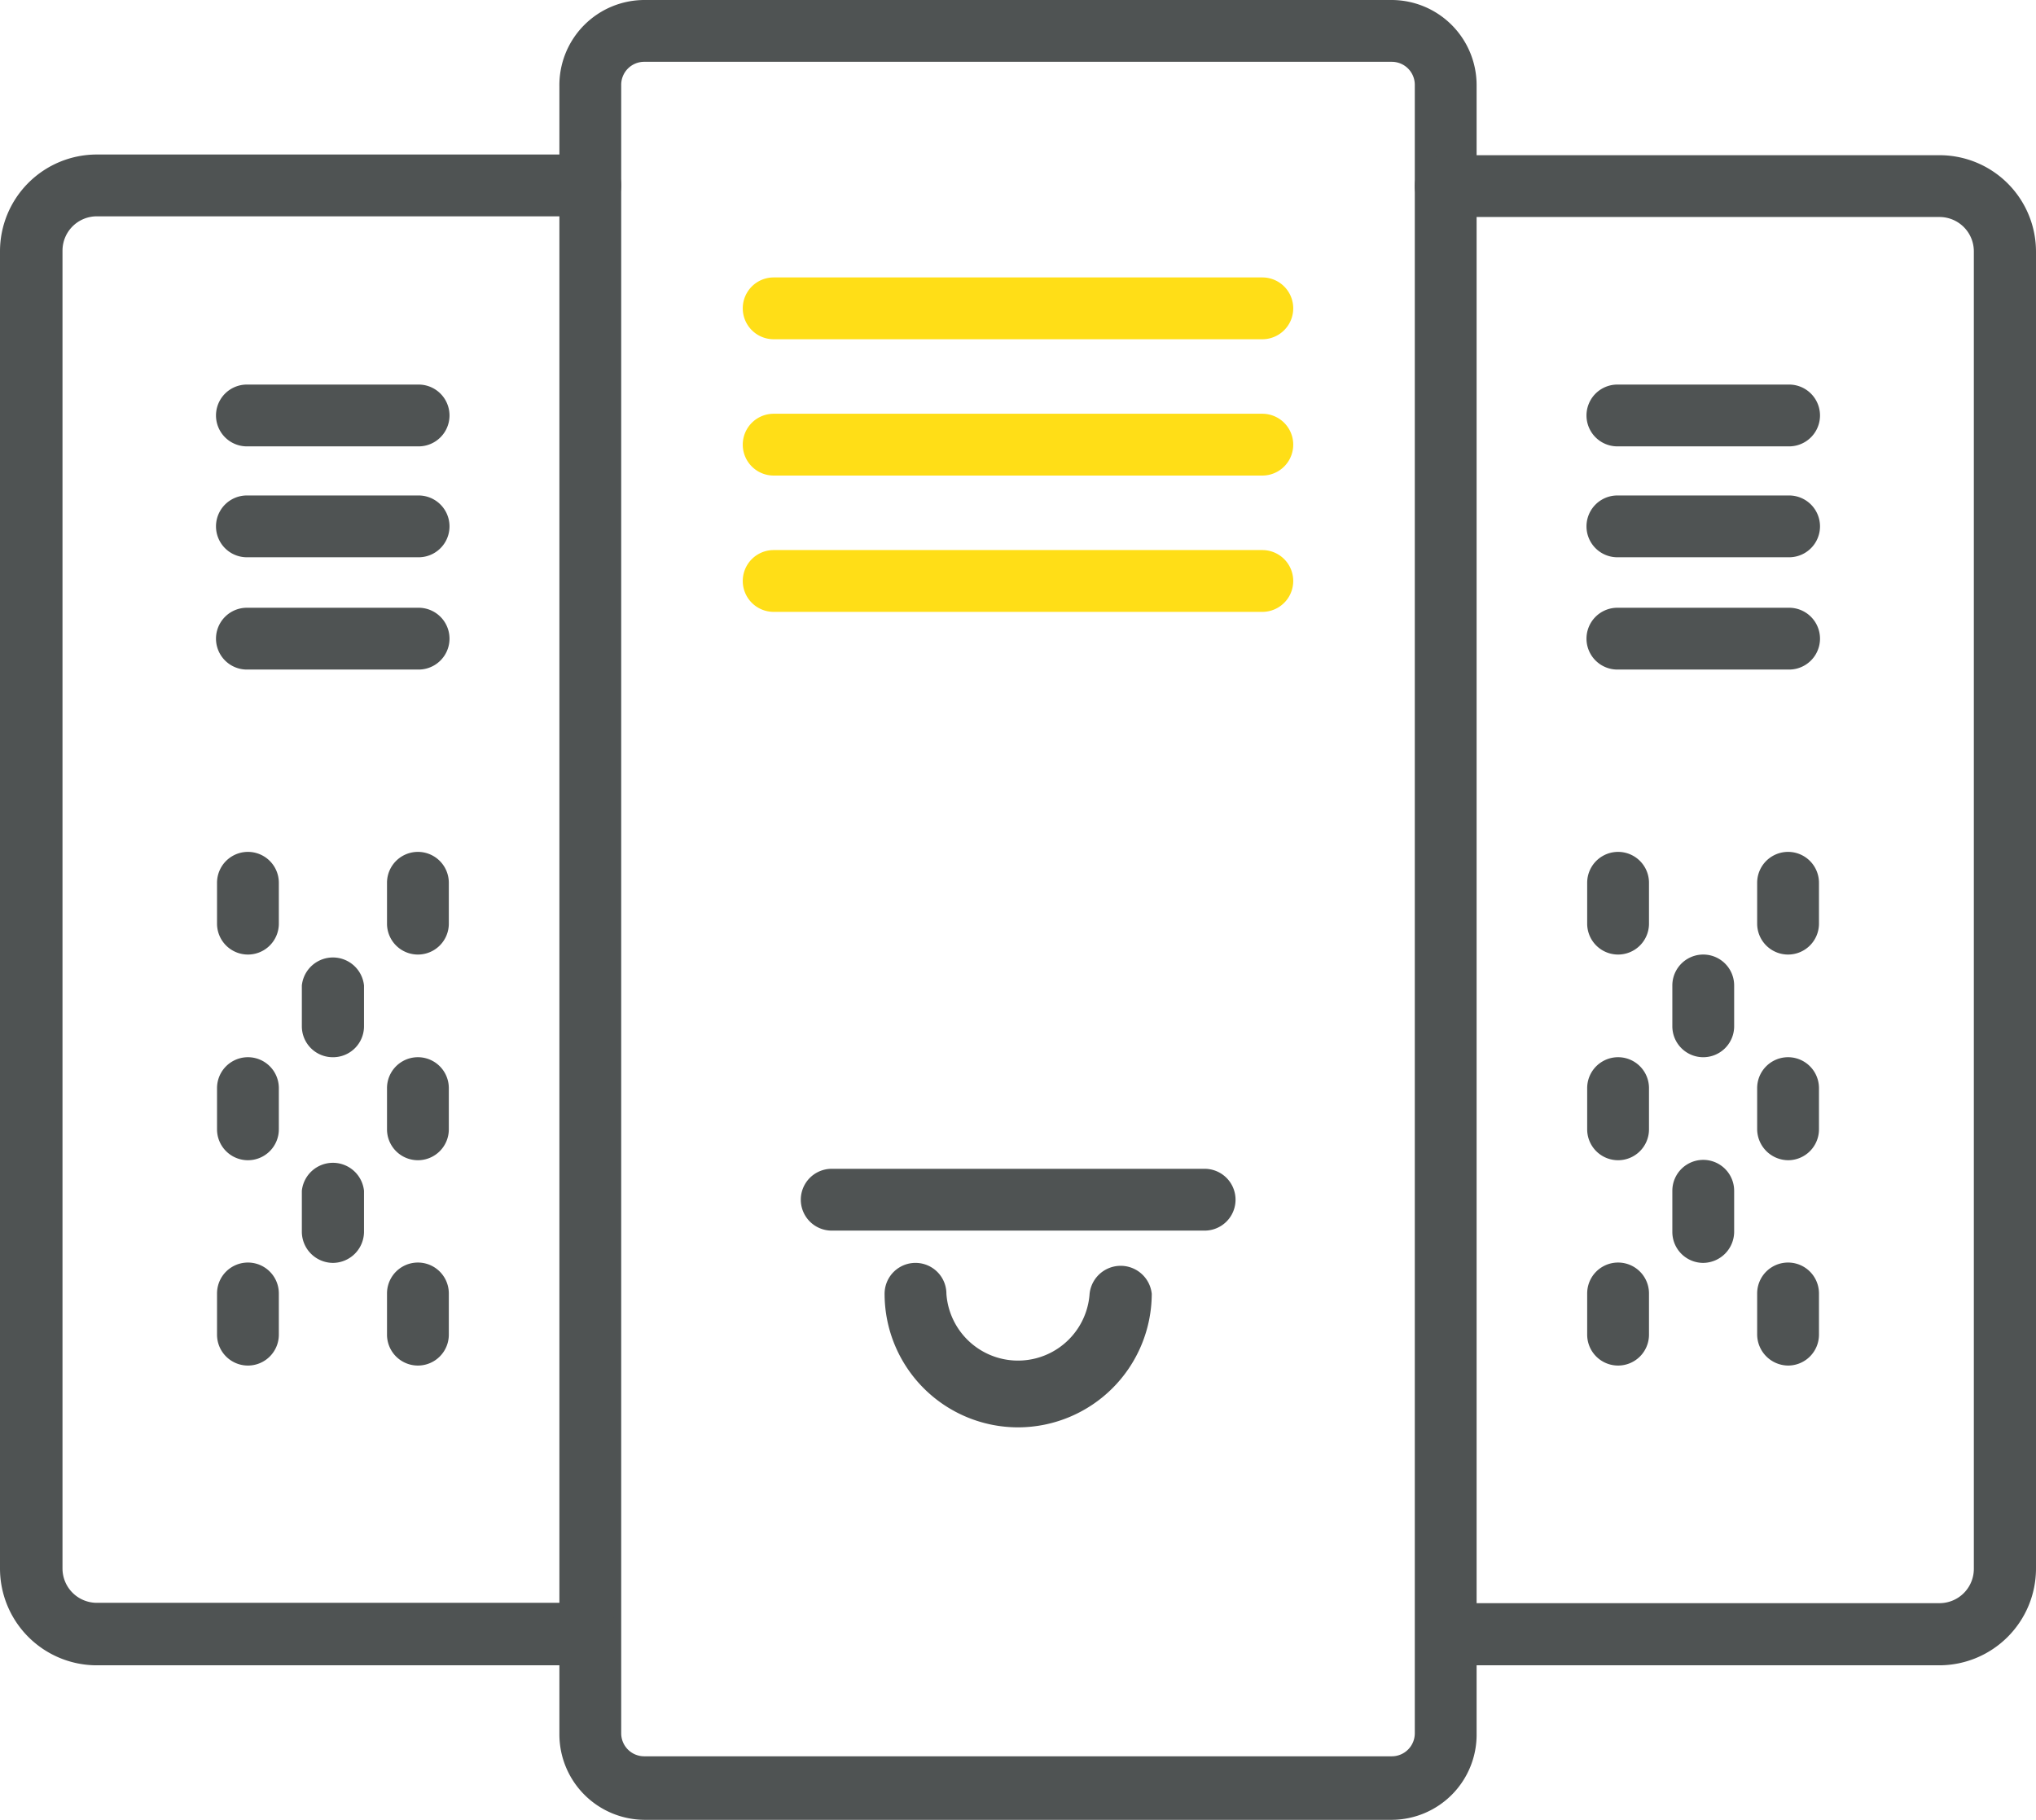
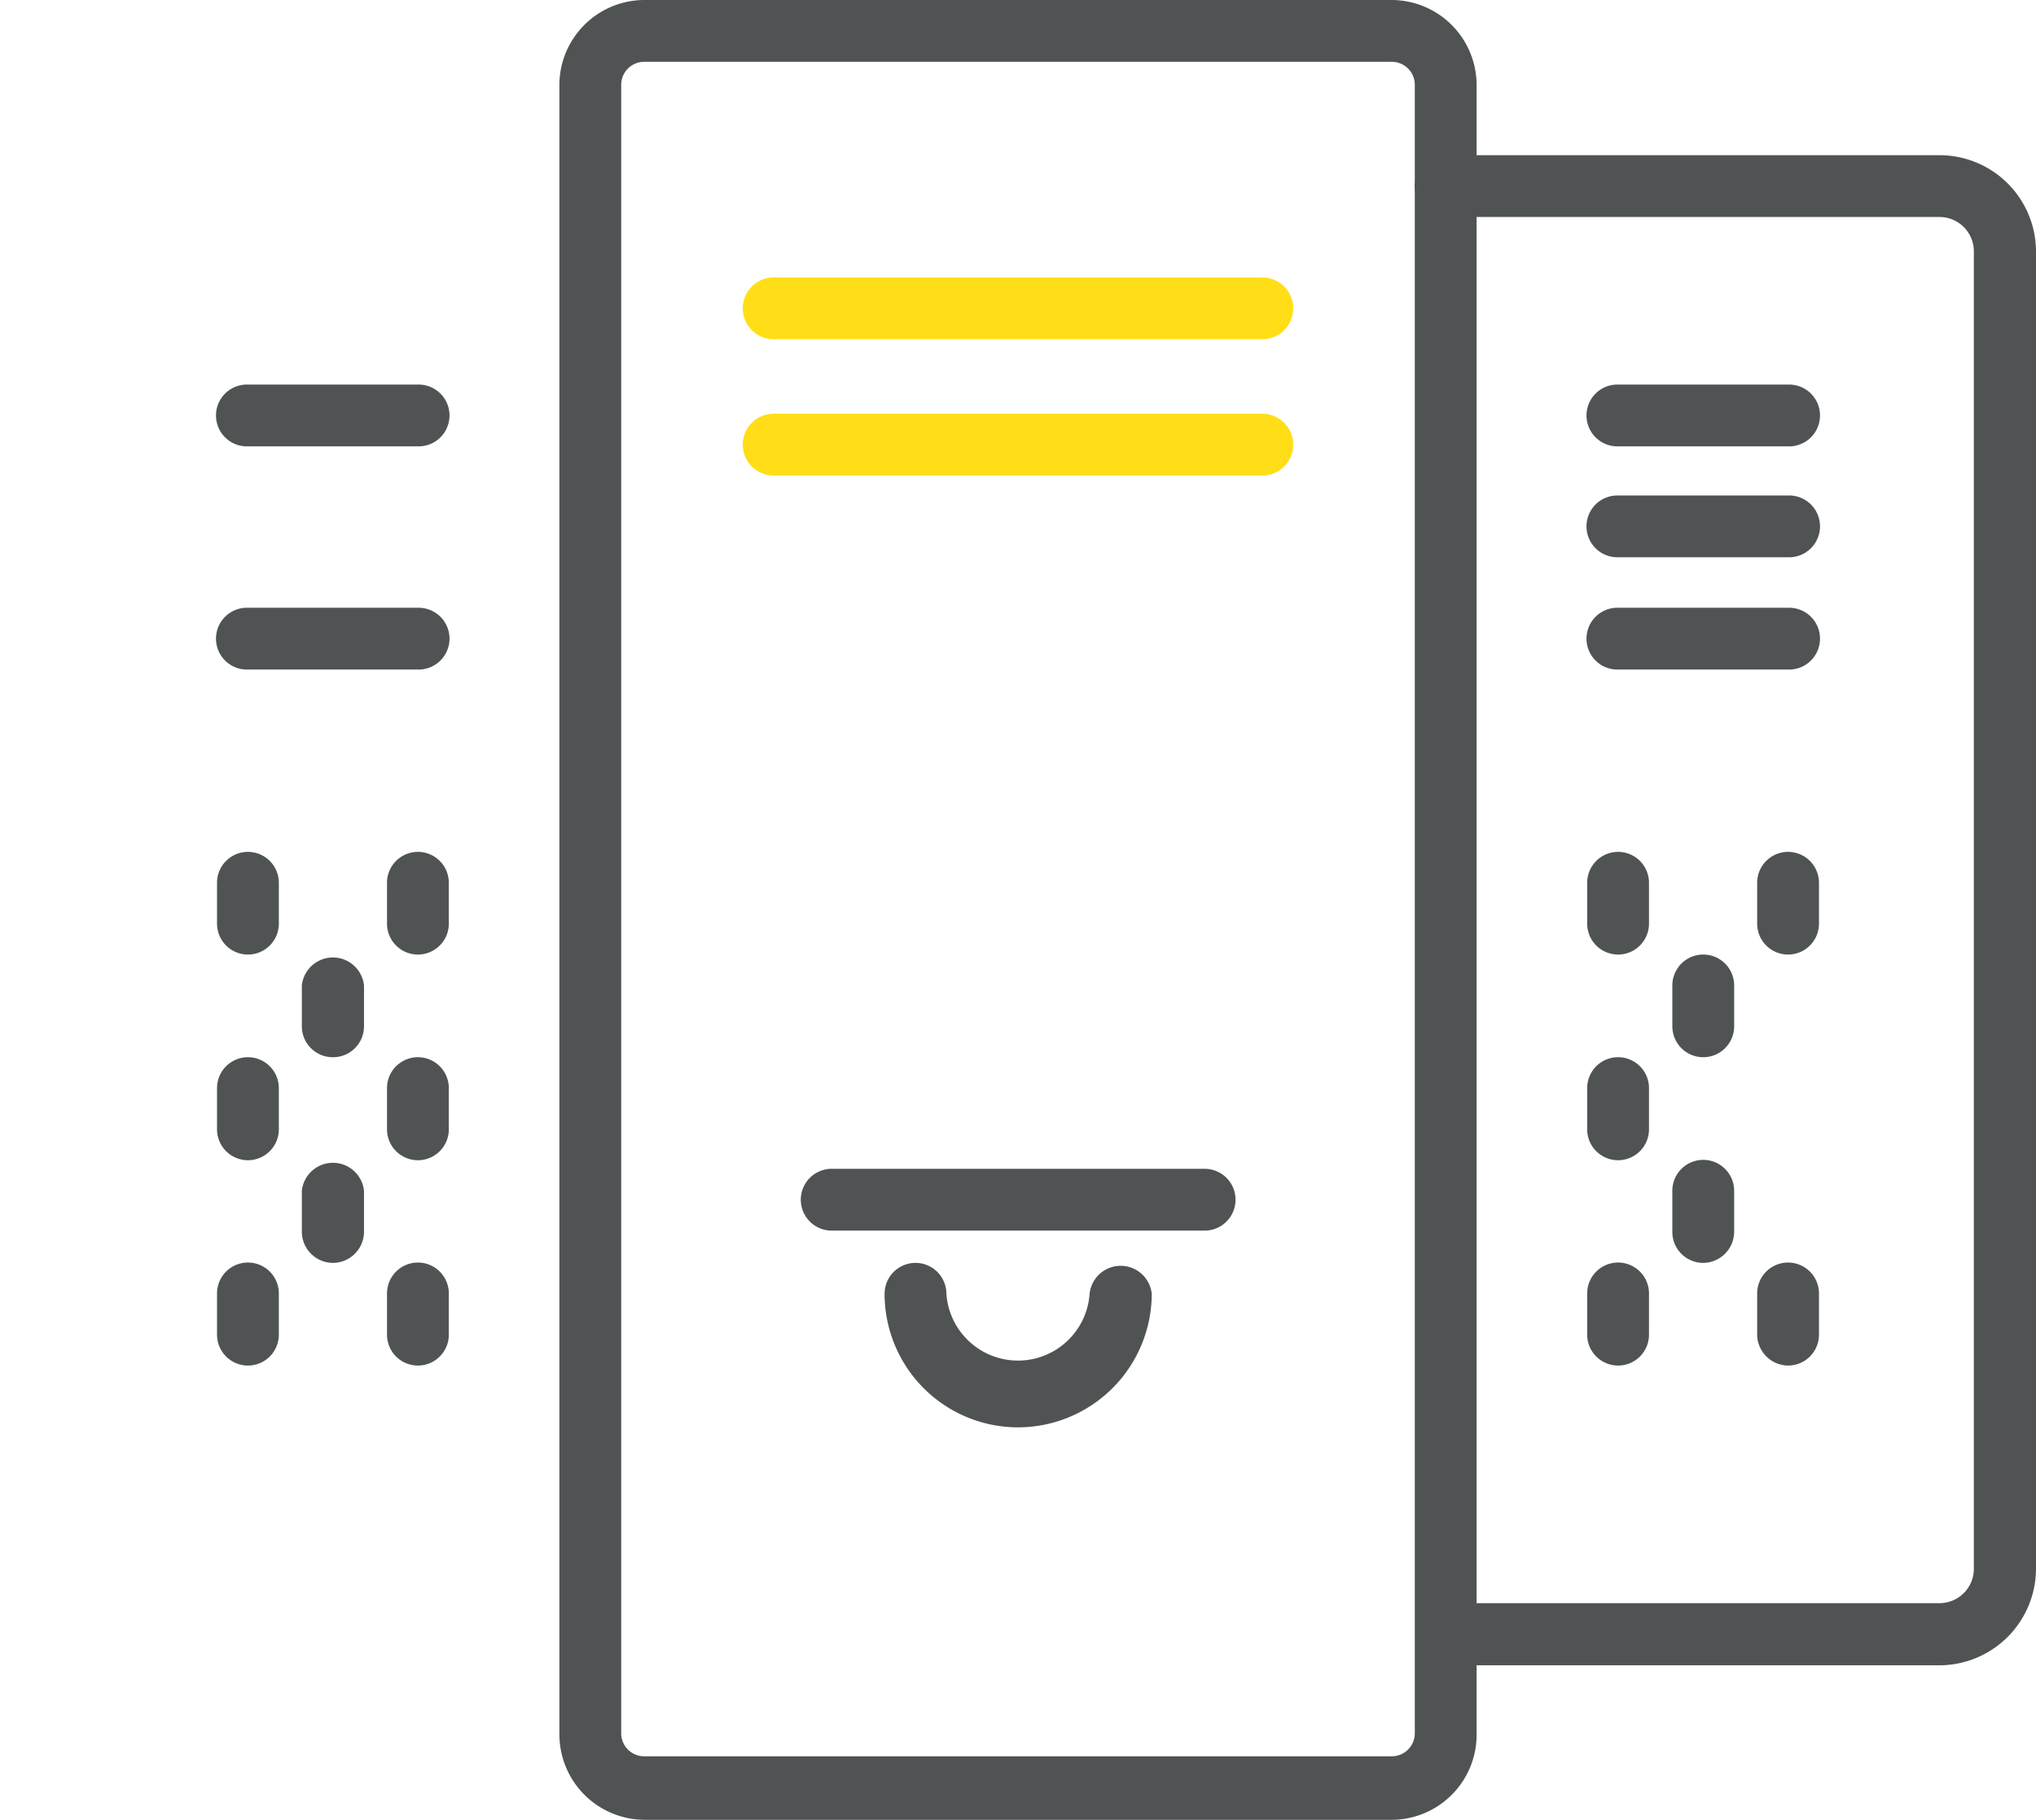
<svg xmlns="http://www.w3.org/2000/svg" viewBox="0 0 59.29 53">
  <defs>
    <style>.cls-1{fill:#4f5353;}.cls-2{fill:#ffde17;}</style>
  </defs>
  <g id="Layer_2" data-name="Layer 2">
    <g id="Layer_1-2" data-name="Layer 1">
      <path class="cls-1" d="M52.07,27.8a.9.9,0,0,1-.9-.9V25.71a.9.9,0,1,1,1.8,0V26.9A.9.9,0,0,1,52.07,27.8Z" />
      <path class="cls-1" d="M47.12,27.8a.9.9,0,0,1-.9-.9V25.71a.9.9,0,0,1,1.8,0V26.9A.9.9,0,0,1,47.12,27.8Z" />
      <path class="cls-1" d="M49.6,30.79a.9.9,0,0,1-.9-.9V28.7a.9.9,0,1,1,1.8,0v1.19A.9.9,0,0,1,49.6,30.79Z" />
-       <path class="cls-1" d="M52.07,33.79a.91.91,0,0,1-.9-.91V31.69a.9.9,0,1,1,1.8,0v1.19A.9.9,0,0,1,52.07,33.79Z" />
      <path class="cls-1" d="M47.12,33.79a.9.9,0,0,1-.9-.91V31.69a.9.9,0,0,1,1.8,0v1.19A.9.9,0,0,1,47.12,33.79Z" />
      <path class="cls-1" d="M49.6,36.78a.9.9,0,0,1-.9-.9v-1.2a.9.9,0,0,1,1.8,0v1.2A.91.91,0,0,1,49.6,36.78Z" />
      <path class="cls-1" d="M52.07,39.77a.91.91,0,0,1-.9-.9v-1.2a.9.9,0,1,1,1.8,0v1.2A.9.9,0,0,1,52.07,39.77Z" />
      <path class="cls-1" d="M47.12,39.77a.9.9,0,0,1-.9-.9v-1.2a.9.9,0,1,1,1.8,0v1.2A.9.9,0,0,1,47.12,39.77Z" />
      <path class="cls-1" d="M40.53,53H18.77a2.49,2.49,0,0,1-2.48-2.48v-48A2.48,2.48,0,0,1,18.77,0H40.53A2.48,2.48,0,0,1,43,2.48v48A2.48,2.48,0,0,1,40.53,53ZM18.77,1.8a.67.67,0,0,0-.68.68v48a.67.67,0,0,0,.68.67H40.53a.67.67,0,0,0,.67-.67v-48a.67.67,0,0,0-.67-.68Z" />
      <path class="cls-2" d="M36.76,9.88H22.53a.9.9,0,1,1,0-1.8H36.76a.9.9,0,1,1,0,1.8Z" />
      <path class="cls-2" d="M36.76,13.85H22.53a.9.9,0,0,1,0-1.8H36.76a.9.9,0,1,1,0,1.8Z" />
-       <path class="cls-2" d="M36.76,17.82H22.53a.9.9,0,1,1,0-1.8H36.76a.9.9,0,1,1,0,1.8Z" />
      <path class="cls-1" d="M35.08,35.84H24.22a.9.9,0,1,1,0-1.8H35.08a.9.9,0,0,1,0,1.8Z" />
      <path class="cls-1" d="M29.65,41.57a3.89,3.89,0,0,1-3.89-3.89.9.9,0,0,1,1.8,0,2.09,2.09,0,0,0,4.17,0,.91.91,0,0,1,1.81,0A3.9,3.9,0,0,1,29.65,41.57Z" />
      <path class="cls-1" d="M56.48,48.5H42.1a.91.91,0,0,1,0-1.81H56.48a1,1,0,0,0,1-1V7.32a1,1,0,0,0-1-1H42.1a.9.9,0,1,1,0-1.8H56.48a2.81,2.81,0,0,1,2.81,2.82V45.68A2.82,2.82,0,0,1,56.48,48.5Z" />
      <path class="cls-1" d="M52.1,13h-5a.9.9,0,1,1,0-1.8h5a.9.9,0,0,1,0,1.8Z" />
      <path class="cls-1" d="M52.1,16.23h-5a.9.9,0,0,1,0-1.8h5a.9.9,0,0,1,0,1.8Z" />
      <path class="cls-1" d="M52.1,19.5h-5a.9.9,0,1,1,0-1.8h5a.9.9,0,0,1,0,1.8Z" />
      <path class="cls-1" d="M7.22,27.8a.9.9,0,0,1-.9-.9V25.71a.9.9,0,0,1,1.8,0V26.9A.9.9,0,0,1,7.22,27.8Z" />
      <path class="cls-1" d="M12.17,27.8a.9.9,0,0,1-.9-.9V25.71a.9.9,0,1,1,1.8,0V26.9A.9.9,0,0,1,12.17,27.8Z" />
      <path class="cls-1" d="M9.7,30.79a.9.9,0,0,1-.91-.9V28.7a.91.91,0,0,1,1.81,0v1.19A.9.9,0,0,1,9.7,30.79Z" />
      <path class="cls-1" d="M7.22,33.79a.9.9,0,0,1-.9-.91V31.69a.9.9,0,1,1,1.8,0v1.19A.9.9,0,0,1,7.22,33.79Z" />
      <path class="cls-1" d="M12.17,33.79a.9.9,0,0,1-.9-.91V31.69a.9.9,0,1,1,1.8,0v1.19A.9.9,0,0,1,12.17,33.79Z" />
      <path class="cls-1" d="M9.7,36.78a.91.91,0,0,1-.91-.9v-1.2a.91.91,0,0,1,1.81,0v1.2A.91.91,0,0,1,9.7,36.78Z" />
      <path class="cls-1" d="M7.22,39.77a.9.9,0,0,1-.9-.9v-1.2a.9.9,0,0,1,1.8,0v1.2A.9.9,0,0,1,7.22,39.77Z" />
      <path class="cls-1" d="M12.17,39.77a.9.9,0,0,1-.9-.9v-1.2a.9.9,0,0,1,1.8,0v1.2A.9.9,0,0,1,12.17,39.77Z" />
-       <path class="cls-1" d="M17.19,48.5H2.82A2.82,2.82,0,0,1,0,45.68V7.32A2.82,2.82,0,0,1,2.82,4.5H17.19a.9.9,0,1,1,0,1.8H2.82a1,1,0,0,0-1,1V45.68a1,1,0,0,0,1,1H17.19a.91.91,0,0,1,0,1.81Z" />
      <path class="cls-1" d="M12.19,13h-5a.9.9,0,0,1,0-1.8h5a.9.9,0,0,1,0,1.8Z" />
-       <path class="cls-1" d="M12.19,16.23h-5a.9.9,0,0,1,0-1.8h5a.9.9,0,0,1,0,1.8Z" />
      <path class="cls-1" d="M12.19,19.5h-5a.9.9,0,1,1,0-1.8h5a.9.9,0,1,1,0,1.8Z" />
    </g>
  </g>
</svg>